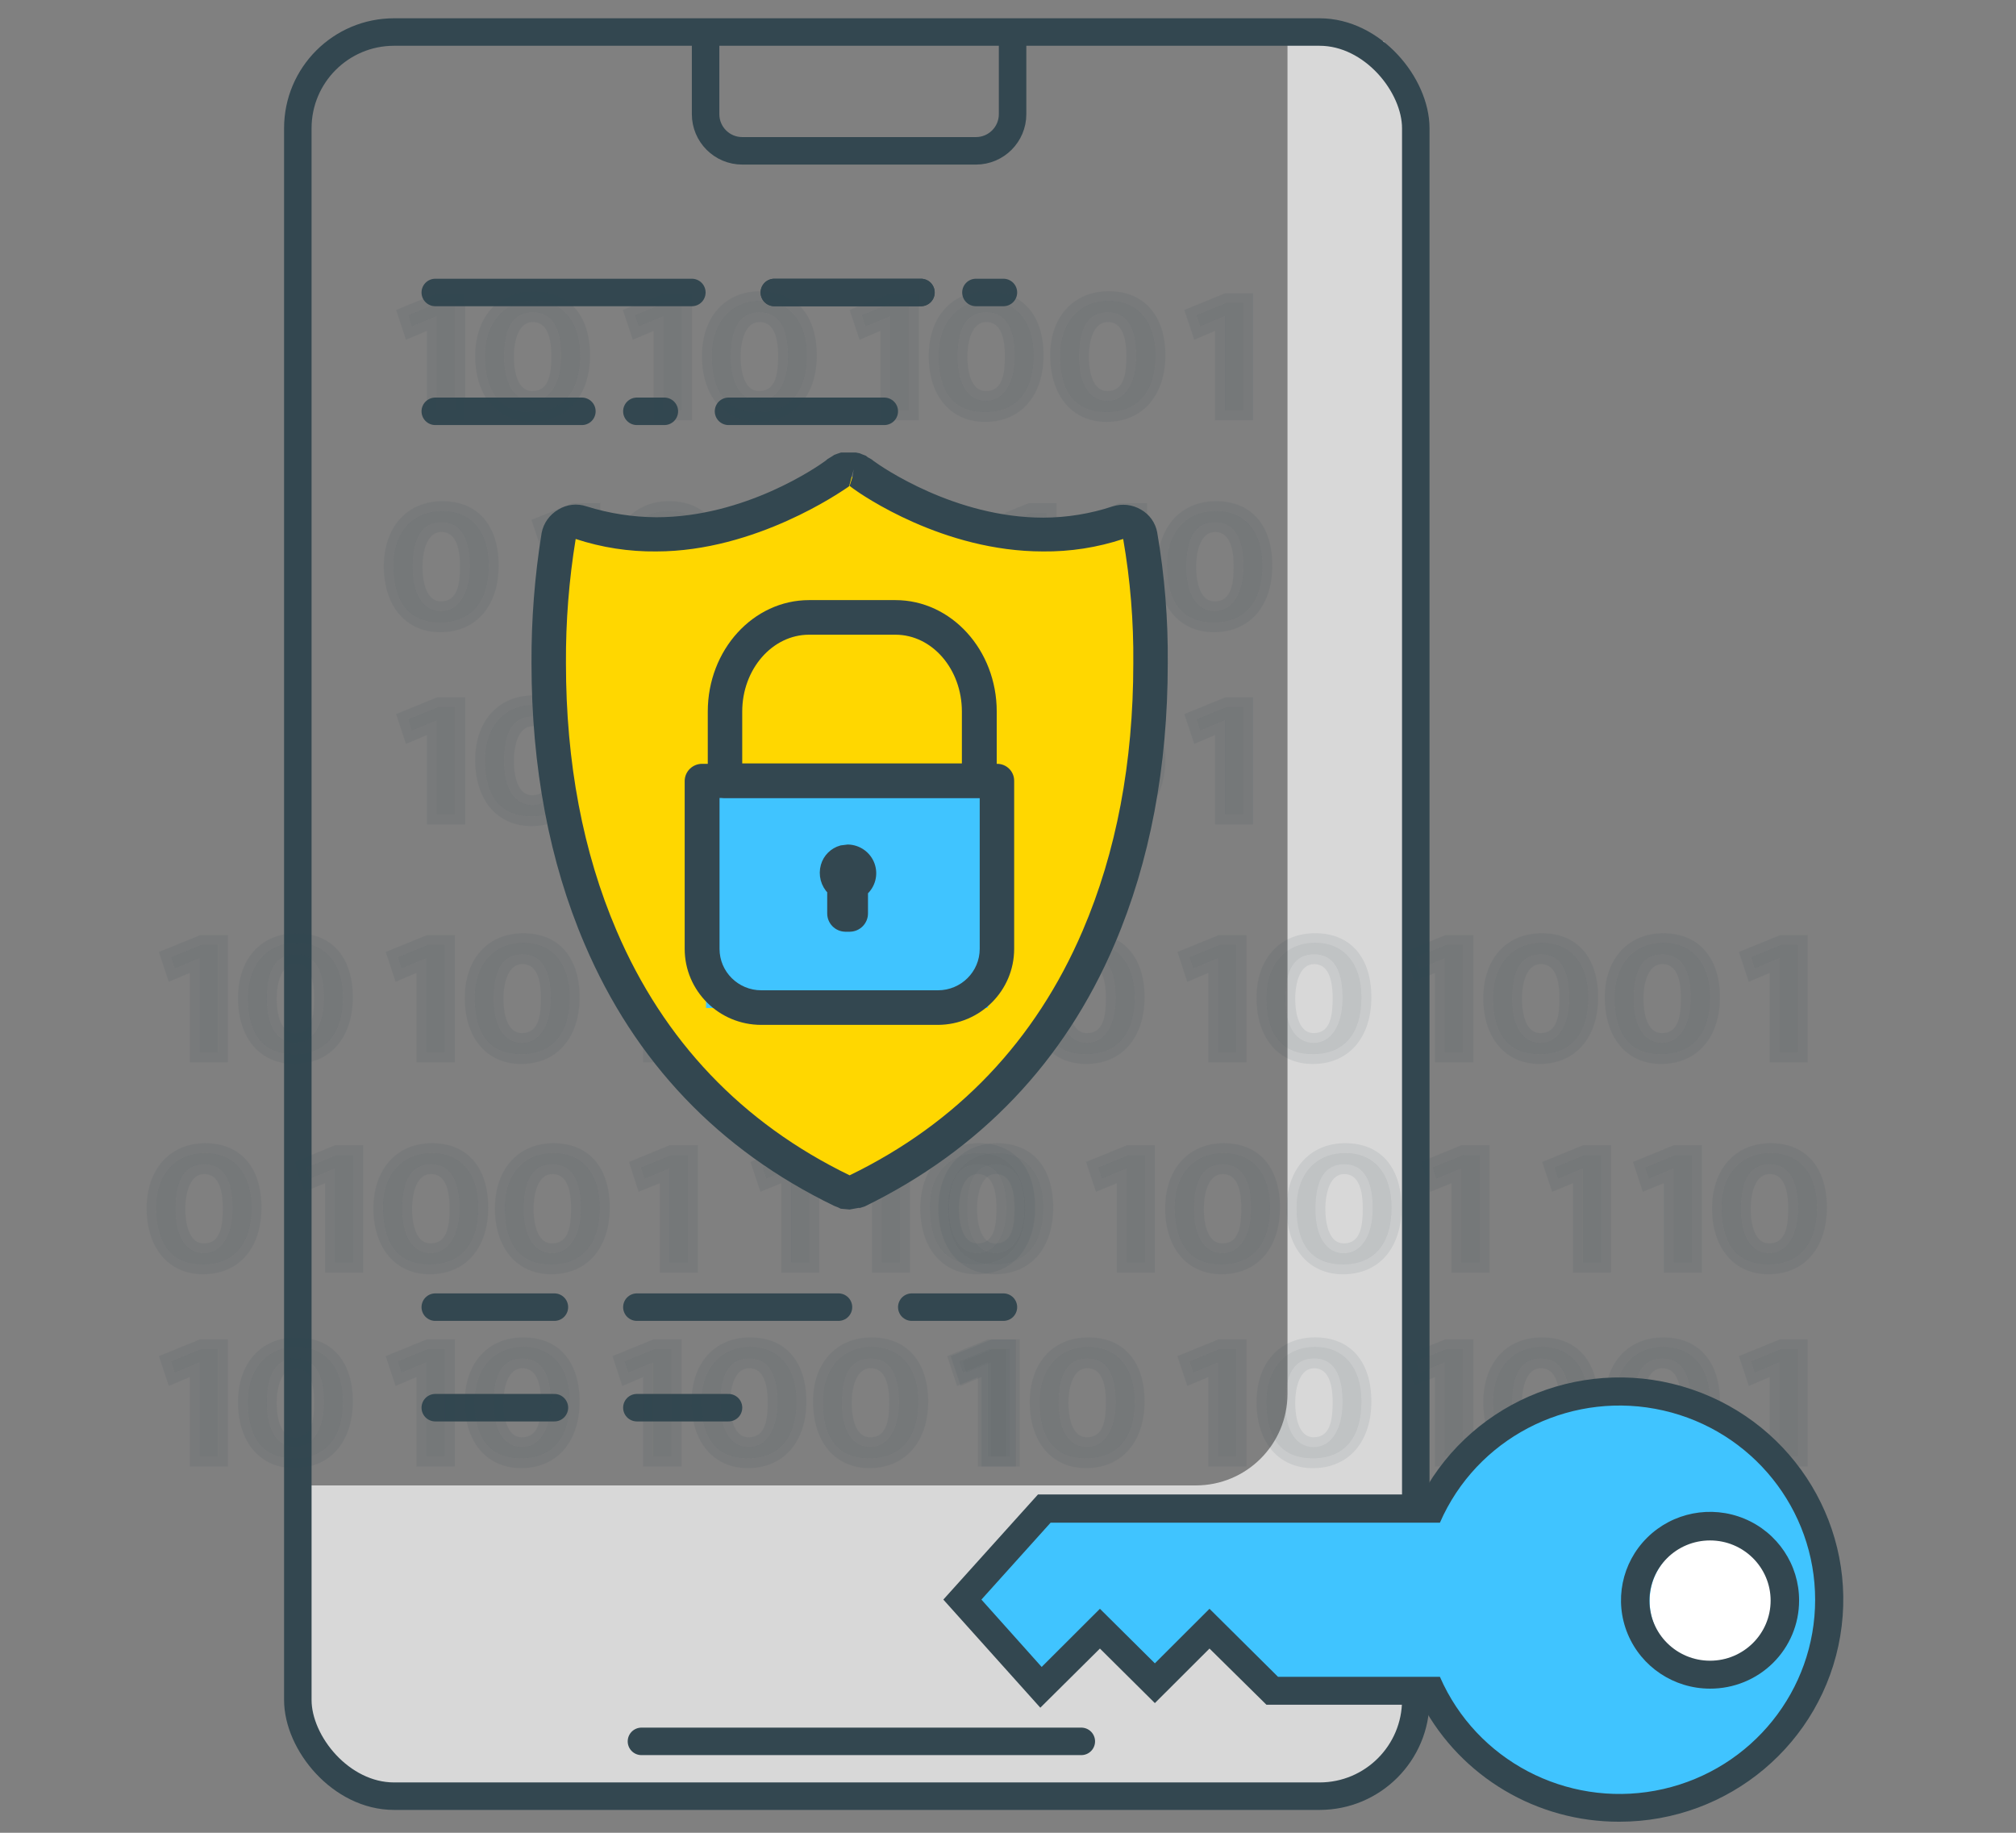
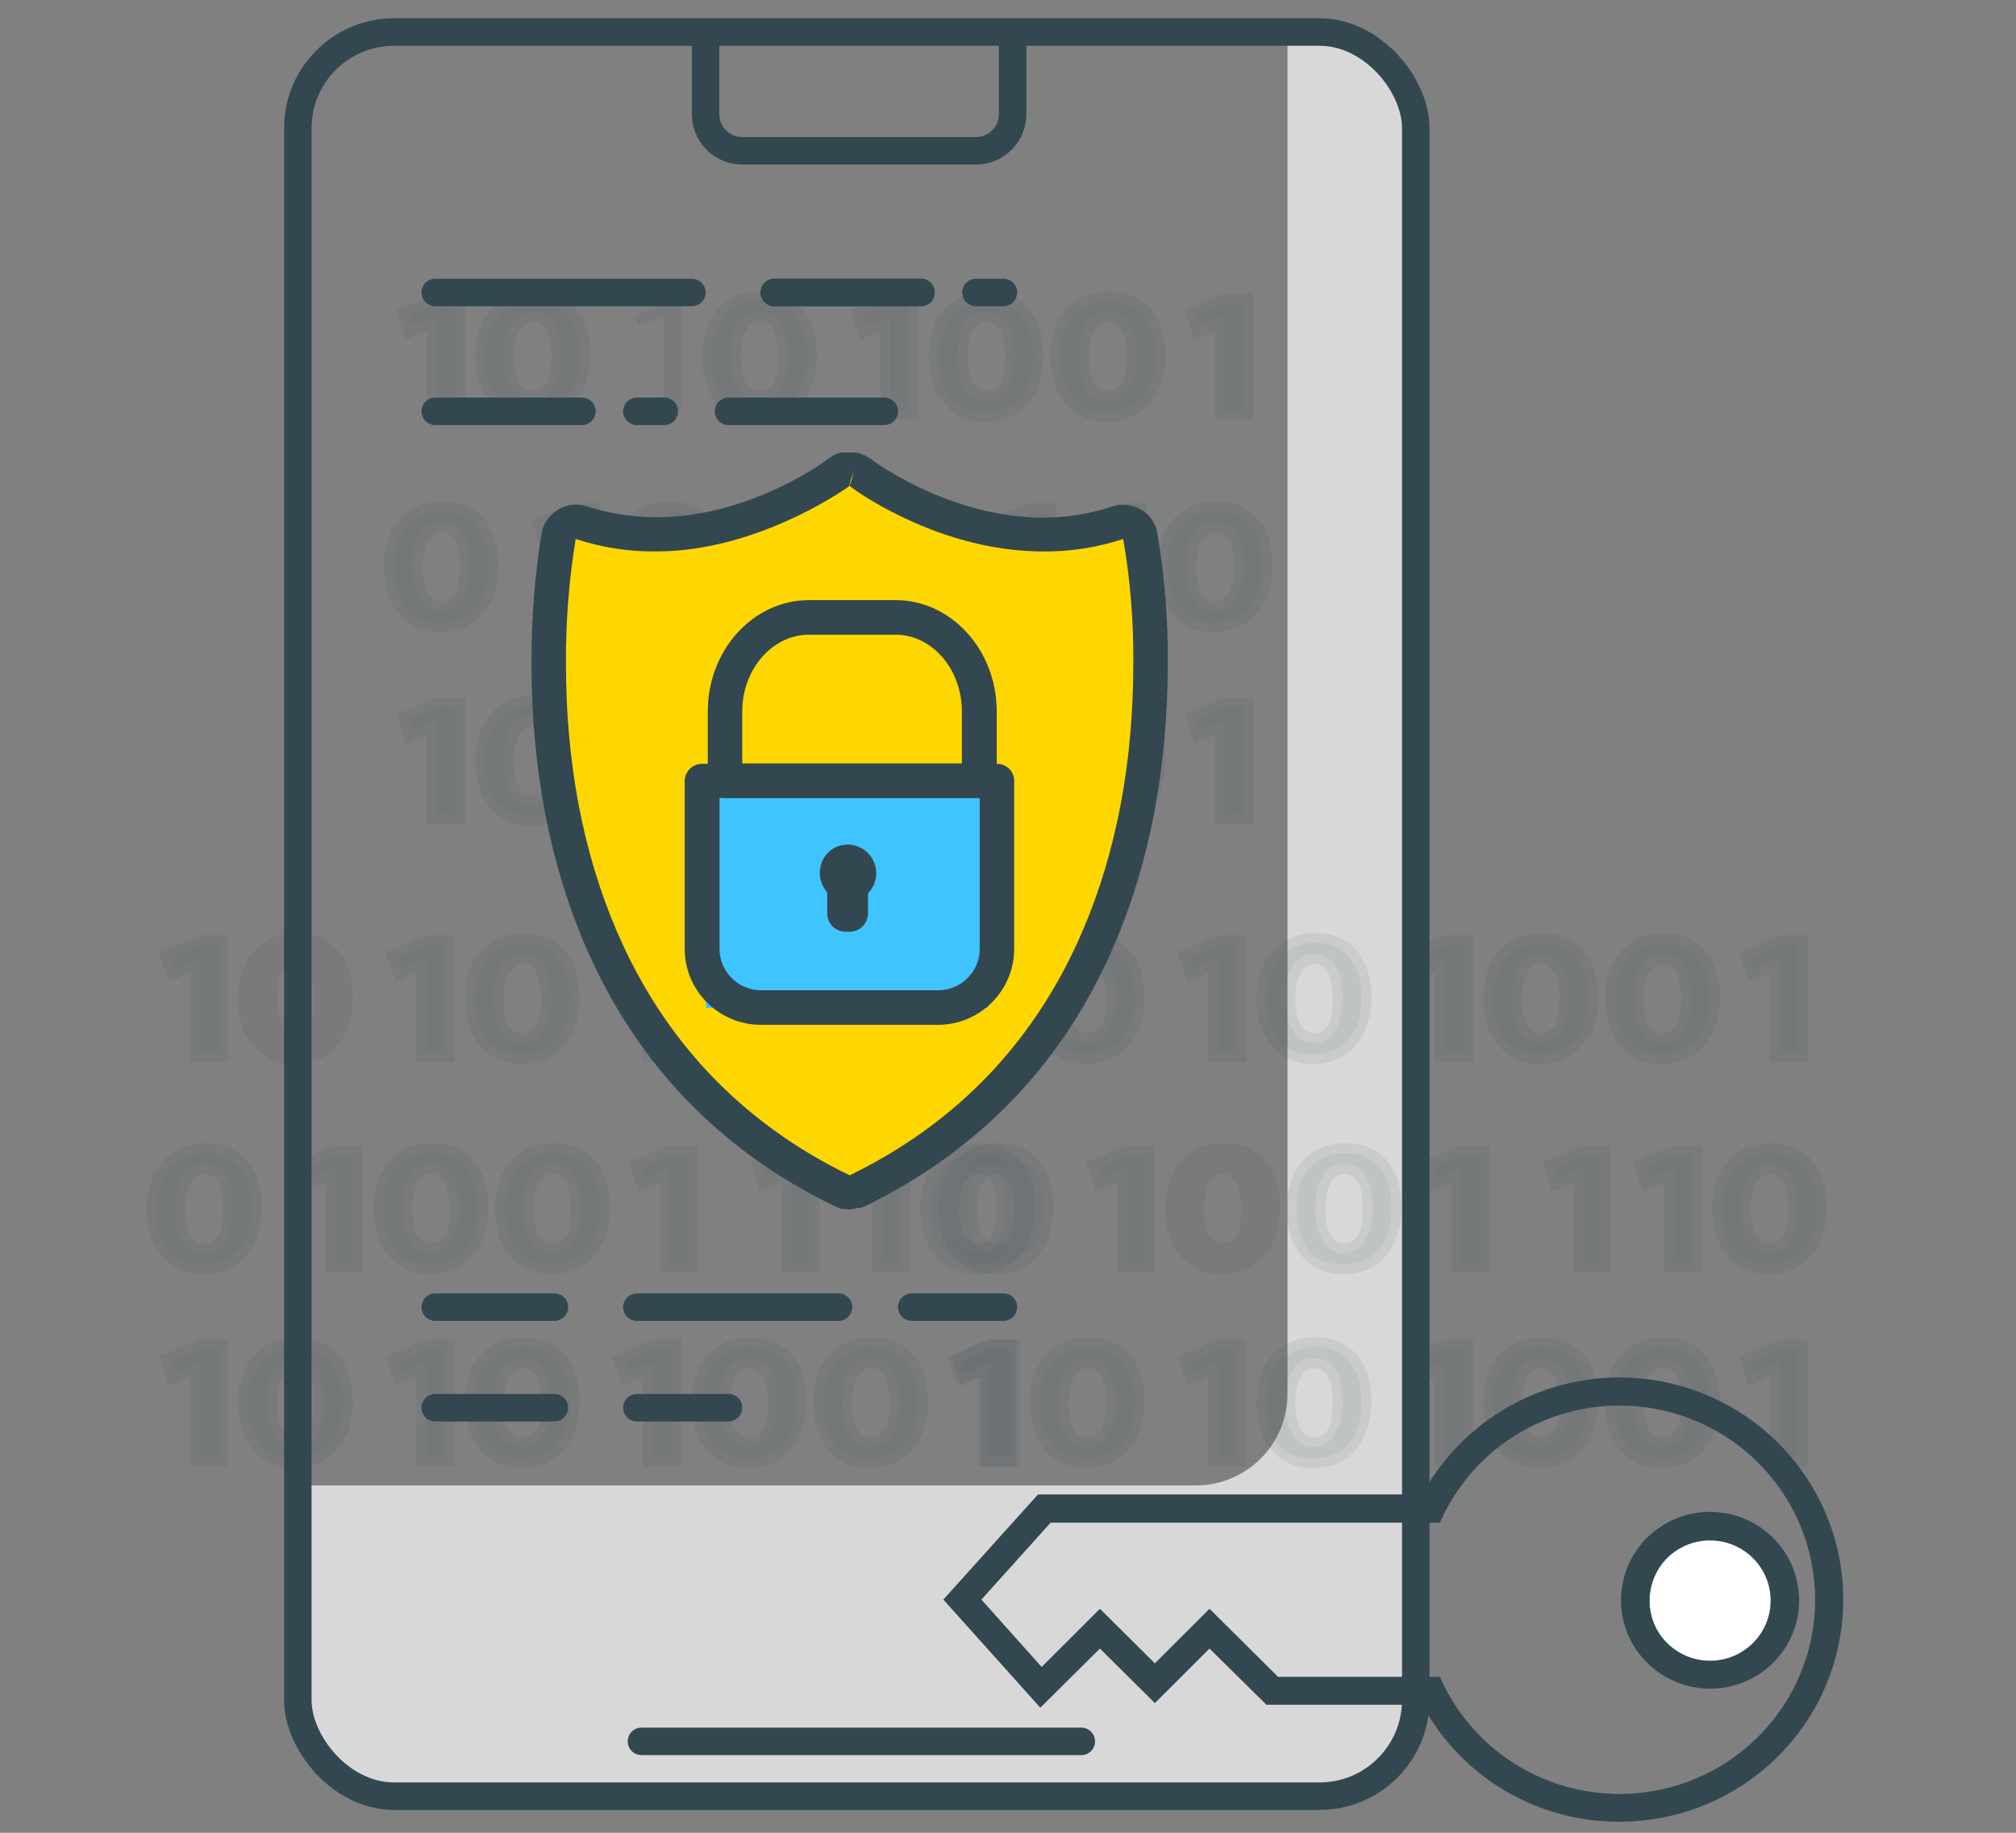
<svg xmlns="http://www.w3.org/2000/svg" width="220" height="200" viewBox="0 0 220 200" fill="none">
  <rect x="0" y="0" width="220" height="200" fill="#808080" stroke="none" />
  <path d="M140.5 152.095V4.489H151L155 11.471V186.035L151 195.012H42.5C36.977 195.012 32.5 190.535 32.5 185.012V162.095H130.5C136.023 162.095 140.5 157.618 140.5 152.095Z" fill="#D8D8D8" />
  <rect x="32.5" y="3.495" width="122" height="192.511" rx="10.5" stroke="#334750" stroke-width="3" />
  <path d="M77 3.99V12.459C77 14.668 78.791 16.459 81 16.459H106.5C108.709 16.459 110.5 14.668 110.5 12.459V3.99" stroke="#334750" stroke-width="3" />
  <path d="M70 190.025H118" stroke="#334750" stroke-width="3" stroke-linecap="round" />
  <line x1="47.5" y1="31.916" x2="75.5" y2="31.916" stroke="#334750" stroke-width="3" stroke-linecap="round" />
  <line x1="84.5" y1="31.916" x2="100.5" y2="31.916" stroke="#334750" stroke-width="3" stroke-linecap="round" />
  <line x1="47.5" y1="142.64" x2="60.5" y2="142.64" stroke="#334750" stroke-width="3" stroke-linecap="round" />
  <line x1="69.5" y1="142.64" x2="91.5" y2="142.64" stroke="#334750" stroke-width="3" stroke-linecap="round" />
  <line x1="47.5" y1="153.612" x2="60.5" y2="153.612" stroke="#334750" stroke-width="3" stroke-linecap="round" />
  <line x1="69.5" y1="153.612" x2="79.5" y2="153.612" stroke="#334750" stroke-width="3" stroke-linecap="round" />
  <line x1="99.5" y1="142.64" x2="109.5" y2="142.64" stroke="#334750" stroke-width="3" stroke-linecap="round" />
  <line x1="84.5" y1="31.916" x2="100.5" y2="31.916" stroke="#334750" stroke-width="3" stroke-linecap="round" />
  <line x1="106.5" y1="31.916" x2="109.5" y2="31.916" stroke="#334750" stroke-width="3" stroke-linecap="round" />
  <line x1="47.5" y1="44.884" x2="63.5" y2="44.884" stroke="#334750" stroke-width="3" stroke-linecap="round" />
  <line x1="69.5" y1="44.884" x2="72.5" y2="44.884" stroke="#334750" stroke-width="3" stroke-linecap="round" />
  <line x1="79.5" y1="44.884" x2="96.5" y2="44.884" stroke="#334750" stroke-width="3" stroke-linecap="round" />
  <g clip-path="url(#clip0)">
    <g opacity="0.3">
      <path opacity="0.3" d="M108.181 104.561H108.145L105.472 105.672L105.074 104.453L108.398 103.091H110.168V114.852H108.181V104.561Z" fill="#334750" />
      <path opacity="0.3" d="M111.288 115.928H107.097V106.175L104.821 107.143L103.737 103.88L108.217 102.051H111.288V115.928Z" fill="#334750" />
      <path opacity="0.3" d="M123.824 108.828C123.824 112.844 121.909 115.031 118.513 115.031C115.117 115.031 113.492 112.879 113.456 109.007C113.419 105.134 115.659 102.875 118.766 102.875C121.873 102.875 123.824 105.098 123.824 108.828ZM115.515 109.007C115.515 112.091 116.743 113.812 118.622 113.812C120.5 113.812 121.765 111.911 121.765 108.899C121.765 105.887 120.789 104.13 118.658 104.13C116.526 104.13 115.515 105.816 115.515 109.007Z" fill="#334750" />
      <path opacity="0.3" d="M118.513 116.107C114.828 116.107 112.408 113.346 112.371 109.007C112.335 104.668 114.864 101.836 118.766 101.836C122.667 101.836 124.907 104.525 124.907 108.828C124.907 113.13 122.523 116.107 118.513 116.107ZM118.657 105.206C117.14 105.206 116.598 107.178 116.598 109.007C116.598 109.903 116.743 112.736 118.621 112.736C120.5 112.736 120.681 110.656 120.681 108.899C120.681 106.461 119.994 105.206 118.657 105.206Z" fill="#334750" />
      <path opacity="0.3" d="M132.927 104.561H132.891L130.218 105.672L129.82 104.453L133.144 103.091H134.914V114.852H132.927V104.561Z" fill="#334750" />
      <path opacity="0.3" d="M136.035 115.928H131.844V106.175L129.568 107.143L128.484 103.88L132.964 102.051H136.035V115.928Z" fill="#334750" />
      <path opacity="0.3" d="M148.57 108.828C148.57 112.844 146.655 115.031 143.259 115.031C139.863 115.031 138.238 112.879 138.202 109.007C138.165 105.134 140.405 102.875 143.512 102.875C146.619 102.875 148.57 105.098 148.57 108.828ZM140.261 109.007C140.261 112.091 141.489 113.812 143.368 113.812C145.246 113.812 146.511 111.911 146.511 108.899C146.511 105.887 145.535 104.13 143.404 104.13C141.272 104.13 140.261 105.816 140.261 109.007Z" fill="#334750" />
      <path opacity="0.3" d="M143.26 116.107C139.575 116.107 137.155 113.346 137.119 109.007C137.082 104.668 139.611 101.836 143.513 101.836C147.415 101.836 149.654 104.525 149.654 108.828C149.654 113.13 147.27 116.107 143.26 116.107ZM143.405 105.206C141.887 105.206 141.345 107.178 141.345 109.007C141.345 109.903 141.49 112.736 143.368 112.736C145.247 112.736 145.428 110.656 145.428 108.899C145.428 106.461 144.741 105.206 143.405 105.206Z" fill="#334750" />
      <path opacity="0.3" d="M157.674 104.561H157.638L154.965 105.672L154.567 104.453L157.891 103.091H159.661V114.852H157.674V104.561Z" fill="#334750" />
      <path opacity="0.3" d="M160.781 115.928H156.59V106.175L154.314 107.143L153.23 103.88L157.71 102.051H160.781V115.928Z" fill="#334750" />
      <path opacity="0.3" d="M173.317 108.828C173.317 112.844 171.402 115.031 168.006 115.031C164.61 115.031 162.985 112.879 162.949 109.007C162.913 105.134 165.152 102.875 168.259 102.875C171.366 102.875 173.317 105.098 173.317 108.828ZM165.008 109.007C165.008 112.091 166.236 113.812 168.115 113.812C169.993 113.812 171.258 111.911 171.258 108.899C171.258 105.887 170.282 104.13 168.151 104.13C166.019 104.13 165.008 105.816 165.008 109.007Z" fill="#334750" />
      <path opacity="0.3" d="M168.006 116.107C164.321 116.107 161.901 113.346 161.865 109.007C161.829 104.668 164.357 101.836 168.259 101.836C172.161 101.836 174.4 104.525 174.4 108.828C174.4 113.13 172.016 116.107 168.006 116.107ZM168.151 105.206C166.633 105.206 166.091 107.178 166.091 109.007C166.091 109.903 166.236 112.736 168.114 112.736C169.993 112.736 170.174 110.656 170.174 108.899C170.174 106.461 169.487 105.206 168.151 105.206Z" fill="#334750" />
      <path opacity="0.3" d="M186.611 108.828C186.611 112.844 184.66 115.031 181.264 115.031C177.868 115.031 176.243 112.879 176.206 109.007C176.17 105.134 178.41 102.875 181.517 102.875C184.624 102.875 186.611 105.098 186.611 108.828ZM178.266 109.007C178.266 112.091 179.494 113.812 181.373 113.812C183.251 113.812 184.516 111.911 184.516 108.899C184.516 105.887 183.54 104.13 181.409 104.13C179.277 104.13 178.266 105.816 178.266 109.007Z" fill="#334750" />
      <path opacity="0.3" d="M181.264 116.107C177.579 116.107 175.195 113.346 175.123 109.007C175.05 104.668 177.651 101.836 181.517 101.836C185.382 101.836 187.694 104.525 187.694 108.828C187.694 113.13 185.274 116.107 181.264 116.107ZM181.409 105.206C179.891 105.206 179.349 107.178 179.349 109.007C179.349 109.903 179.494 112.736 181.372 112.736C183.251 112.736 183.432 110.656 183.432 108.899C183.432 106.461 182.745 105.206 181.409 105.206Z" fill="#334750" />
      <path opacity="0.3" d="M194.198 104.561H194.125L191.488 105.672L191.091 104.453L194.414 103.091H196.185V114.852H194.198V104.561Z" fill="#334750" />
      <path opacity="0.3" d="M197.268 115.928H193.114V106.175L190.838 107.143L189.754 103.88L194.234 102.051H197.268V115.928Z" fill="#334750" />
      <path opacity="0.3" d="M113.853 131.776C113.853 135.756 111.939 137.979 108.543 137.979C105.147 137.979 103.521 135.828 103.449 131.92C103.377 128.011 105.689 125.824 108.796 125.824C111.902 125.824 113.853 128.011 113.853 131.776ZM105.544 131.955C105.544 135.003 106.773 136.76 108.651 136.76C110.53 136.76 111.794 134.86 111.794 131.848C111.794 128.836 110.819 127.043 108.687 127.043C106.556 127.043 105.544 128.764 105.544 131.955Z" fill="#334750" />
      <path opacity="0.3" d="M108.542 139.055C104.857 139.055 102.437 136.258 102.401 131.955C102.365 127.652 104.893 124.748 108.795 124.748C112.697 124.748 114.937 127.437 114.937 131.776C114.937 136.115 112.552 139.055 108.542 139.055ZM108.687 128.119C107.169 128.119 106.628 130.091 106.628 131.955C106.628 132.816 106.772 135.684 108.651 135.684C110.529 135.684 110.71 133.605 110.71 131.848C110.71 129.374 110.023 128.119 108.687 128.119Z" fill="#334750" />
      <path opacity="0.3" d="M122.956 127.509H122.884L120.247 128.621L119.85 127.402L123.173 126.039H124.943V137.764H122.956V127.509Z" fill="#334750" />
      <path opacity="0.3" d="M126.027 138.876H121.872V129.123L119.596 130.055L118.513 126.792L122.992 124.963H126.027V138.876Z" fill="#334750" />
-       <path opacity="0.3" d="M138.599 131.776C138.599 135.756 136.685 137.979 133.289 137.979C129.893 137.979 128.267 135.828 128.195 131.92C128.123 128.011 130.435 125.824 133.542 125.824C136.649 125.824 138.599 128.011 138.599 131.776ZM130.29 131.955C130.29 135.003 131.519 136.76 133.397 136.76C135.276 136.76 136.54 134.86 136.54 131.848C136.54 128.836 135.565 127.043 133.433 127.043C131.302 127.043 130.29 128.764 130.29 131.955Z" fill="#334750" />
      <path opacity="0.3" d="M133.288 139.055C129.603 139.055 127.183 136.258 127.147 131.955C127.111 127.652 129.64 124.748 133.541 124.748C137.443 124.748 139.683 127.437 139.683 131.776C139.683 136.115 137.298 139.055 133.288 139.055ZM133.433 128.119C131.916 128.119 131.374 130.091 131.374 131.955C131.374 132.816 131.518 135.684 133.397 135.684C135.275 135.684 135.456 133.605 135.456 131.848C135.456 129.374 134.77 128.119 133.433 128.119Z" fill="#334750" />
      <path opacity="0.3" d="M151.858 131.776C151.858 135.756 149.943 137.979 146.547 137.979C143.151 137.979 141.526 135.828 141.49 131.92C141.454 128.011 143.693 125.824 146.8 125.824C149.907 125.824 151.858 128.011 151.858 131.776ZM143.549 131.955C143.549 135.003 144.777 136.76 146.656 136.76C148.534 136.76 149.799 134.86 149.799 131.848C149.799 128.836 148.823 127.043 146.692 127.043C144.56 127.043 143.549 128.764 143.549 131.955Z" fill="#334750" />
      <path opacity="0.3" d="M146.547 139.055C142.862 139.055 140.442 136.258 140.406 131.955C140.37 127.652 142.898 124.748 146.8 124.748C150.702 124.748 152.941 127.437 152.941 131.776C152.941 136.115 150.557 139.055 146.547 139.055ZM146.692 128.119C145.174 128.119 144.632 130.091 144.632 131.955C144.632 132.816 144.777 135.684 146.655 135.684C148.534 135.684 148.715 133.605 148.715 131.848C148.715 129.374 148.028 128.119 146.692 128.119Z" fill="#334750" />
      <path opacity="0.3" d="M159.444 127.509H159.408L156.734 128.621L156.337 127.402L159.697 126.039H161.467V137.764H159.444V127.509Z" fill="#334750" />
      <path opacity="0.3" d="M162.551 138.876H158.397V129.123L156.085 130.055L155.037 126.792L159.481 124.963H162.551V138.876Z" fill="#334750" />
      <path opacity="0.3" d="M172.739 127.509H172.666L170.029 128.621L169.632 127.402L172.955 126.039H174.726V137.764H172.739V127.509Z" fill="#334750" />
      <path opacity="0.3" d="M175.809 138.876H171.655V129.123L169.379 130.055L168.295 126.792L172.775 124.963H175.809V138.876Z" fill="#334750" />
      <path opacity="0.3" d="M182.637 127.509H182.565L179.928 128.621L179.53 127.402L182.854 126.039H184.624V137.764H182.637V127.509Z" fill="#334750" />
      <path opacity="0.3" d="M185.708 138.876H181.553V129.123L179.277 130.055L178.193 126.792L182.673 124.963H185.708V138.876Z" fill="#334750" />
      <path opacity="0.3" d="M198.28 131.776C198.28 135.756 196.365 137.979 192.969 137.979C189.574 137.979 187.948 135.828 187.876 131.92C187.803 128.011 190.116 125.824 193.222 125.824C196.329 125.824 198.28 128.011 198.28 131.776ZM189.971 131.955C189.971 135.003 191.199 136.76 193.078 136.76C194.956 136.76 196.221 134.86 196.221 131.848C196.221 128.836 195.245 127.043 193.114 127.043C190.983 127.043 189.971 128.764 189.971 131.955Z" fill="#334750" />
      <path opacity="0.3" d="M192.969 139.055C189.284 139.055 186.864 136.258 186.828 131.955C186.791 127.652 189.32 124.748 193.222 124.748C197.124 124.748 199.363 127.437 199.363 131.776C199.363 136.115 196.979 139.055 192.969 139.055ZM193.113 128.119C191.596 128.119 191.054 130.091 191.054 131.955C191.054 132.816 191.199 135.684 193.077 135.684C194.956 135.684 195.137 133.605 195.137 131.848C195.137 129.374 194.45 128.119 193.113 128.119Z" fill="#334750" />
      <path opacity="0.3" d="M108.181 148.665H108.145L105.472 149.776L105.074 148.557L108.398 147.194H110.168V158.956H108.181V148.665Z" fill="#334750" />
      <path opacity="0.3" d="M111.288 160.031H107.097V150.278L104.821 151.246L103.737 147.983L108.217 146.155H111.288V160.031Z" fill="#334750" />
      <path opacity="0.3" d="M123.824 152.932C123.824 156.948 121.909 159.135 118.513 159.135C115.117 159.135 113.492 156.983 113.456 153.111C113.419 149.238 115.659 146.979 118.766 146.979C121.873 146.979 123.824 149.202 123.824 152.932ZM115.515 153.111C115.515 156.195 116.743 157.916 118.622 157.916C120.5 157.916 121.765 156.015 121.765 153.003C121.765 149.991 120.789 148.234 118.658 148.234C116.526 148.234 115.515 149.92 115.515 153.111Z" fill="#334750" />
      <path opacity="0.3" d="M118.513 160.21C114.828 160.21 112.408 157.45 112.371 153.111C112.335 148.772 114.864 145.939 118.766 145.939C122.667 145.939 124.907 148.629 124.907 152.932C124.907 157.234 122.523 160.21 118.513 160.21ZM118.657 149.31C117.14 149.31 116.598 151.282 116.598 153.111C116.598 154.007 116.743 156.84 118.621 156.84C120.5 156.84 120.681 154.76 120.681 153.003C120.681 150.565 119.994 149.31 118.657 149.31Z" fill="#334750" />
      <path opacity="0.3" d="M132.927 148.665H132.891L130.218 149.776L129.82 148.557L133.144 147.194H134.914V158.956H132.927V148.665Z" fill="#334750" />
      <path opacity="0.3" d="M136.035 160.031H131.844V150.278L129.568 151.246L128.484 147.983L132.964 146.155H136.035V160.031Z" fill="#334750" />
      <path opacity="0.3" d="M148.57 152.932C148.57 156.948 146.655 159.135 143.259 159.135C139.863 159.135 138.238 156.983 138.202 153.111C138.165 149.238 140.405 146.979 143.512 146.979C146.619 146.979 148.57 149.202 148.57 152.932ZM140.261 153.111C140.261 156.195 141.489 157.916 143.368 157.916C145.246 157.916 146.511 156.015 146.511 153.003C146.511 149.991 145.535 148.234 143.404 148.234C141.272 148.234 140.261 149.92 140.261 153.111Z" fill="#334750" />
      <path opacity="0.3" d="M143.26 160.21C139.575 160.21 137.155 157.45 137.119 153.111C137.082 148.772 139.611 145.939 143.513 145.939C147.415 145.939 149.654 148.629 149.654 152.932C149.654 157.234 147.27 160.21 143.26 160.21ZM143.405 149.31C141.887 149.31 141.345 151.282 141.345 153.111C141.345 154.007 141.49 156.84 143.368 156.84C145.247 156.84 145.428 154.76 145.428 153.003C145.428 150.565 144.741 149.31 143.405 149.31Z" fill="#334750" />
      <path opacity="0.3" d="M157.674 148.665H157.638L154.965 149.776L154.567 148.557L157.891 147.194H159.661V158.956H157.674V148.665Z" fill="#334750" />
      <path opacity="0.3" d="M160.781 160.031H156.59V150.278L154.314 151.246L153.23 147.983L157.71 146.155H160.781V160.031Z" fill="#334750" />
      <path opacity="0.3" d="M173.317 152.932C173.317 156.948 171.402 159.135 168.006 159.135C164.61 159.135 162.985 156.983 162.949 153.111C162.913 149.238 165.152 146.979 168.259 146.979C171.366 146.979 173.317 149.202 173.317 152.932ZM165.008 153.111C165.008 156.195 166.236 157.916 168.115 157.916C169.993 157.916 171.258 156.015 171.258 153.003C171.258 149.991 170.282 148.234 168.151 148.234C166.019 148.234 165.008 149.92 165.008 153.111Z" fill="#334750" />
      <path opacity="0.3" d="M168.006 160.21C164.321 160.21 161.901 157.45 161.865 153.111C161.829 148.772 164.357 145.939 168.259 145.939C172.161 145.939 174.4 148.629 174.4 152.932C174.4 157.234 172.016 160.21 168.006 160.21ZM168.151 149.31C166.633 149.31 166.091 151.282 166.091 153.111C166.091 154.007 166.236 156.84 168.114 156.84C169.993 156.84 170.174 154.76 170.174 153.003C170.174 150.565 169.487 149.31 168.151 149.31Z" fill="#334750" />
      <path opacity="0.3" d="M186.611 152.932C186.611 156.948 184.66 159.135 181.264 159.135C177.868 159.135 176.243 156.983 176.206 153.111C176.17 149.238 178.41 146.979 181.517 146.979C184.624 146.979 186.611 149.202 186.611 152.932ZM178.266 153.111C178.266 156.195 179.494 157.916 181.373 157.916C183.251 157.916 184.516 156.015 184.516 153.003C184.516 149.991 183.54 148.234 181.409 148.234C179.277 148.234 178.266 149.92 178.266 153.111Z" fill="#334750" />
      <path opacity="0.3" d="M181.264 160.21C177.579 160.21 175.195 157.45 175.123 153.111C175.05 148.772 177.651 145.939 181.517 145.939C185.382 145.939 187.694 148.629 187.694 152.932C187.694 157.234 185.274 160.21 181.264 160.21ZM181.409 149.31C179.891 149.31 179.349 151.282 179.349 153.111C179.349 154.007 179.494 156.84 181.372 156.84C183.251 156.84 183.432 154.76 183.432 153.003C183.432 150.565 182.745 149.31 181.409 149.31Z" fill="#334750" />
      <path opacity="0.3" d="M194.198 148.665H194.125L191.488 149.776L191.091 148.557L194.414 147.194H196.185V158.956H194.198V148.665Z" fill="#334750" />
      <path opacity="0.3" d="M197.268 160.031H193.114V150.278L190.838 151.246L189.754 147.983L194.234 146.155H197.268V160.031Z" fill="#334750" />
    </g>
    <g opacity="0.3">
      <path opacity="0.3" d="M21.781 104.561H21.745L19.071 105.672L18.674 104.453L21.997 103.091H23.768V114.852H21.781V104.561Z" fill="#334750" />
      <path opacity="0.3" d="M24.887 115.928H20.697V106.175L18.421 107.143L17.337 103.88L21.817 102.051H24.887V115.928Z" fill="#334750" />
-       <path opacity="0.3" d="M37.423 108.828C37.423 112.844 35.509 115.031 32.113 115.031C28.717 115.031 27.091 112.879 27.055 109.007C27.019 105.134 29.259 102.875 32.366 102.875C35.472 102.875 37.423 105.098 37.423 108.828ZM29.114 109.007C29.114 112.091 30.343 113.812 32.221 113.812C34.1 113.812 35.364 111.911 35.364 108.899C35.364 105.887 34.389 104.13 32.257 104.13C30.126 104.13 29.114 105.816 29.114 109.007Z" fill="#334750" />
      <path opacity="0.3" d="M32.112 116.107C28.428 116.107 26.007 113.346 25.971 109.007C25.935 104.668 28.464 101.836 32.365 101.836C36.267 101.836 38.507 104.525 38.507 108.828C38.507 113.13 36.123 116.107 32.112 116.107ZM32.257 105.206C30.74 105.206 30.198 107.178 30.198 109.007C30.198 109.903 30.342 112.736 32.221 112.736C34.099 112.736 34.28 110.656 34.28 108.899C34.28 106.461 33.594 105.206 32.257 105.206Z" fill="#334750" />
      <path opacity="0.3" d="M46.527 104.561H46.491L43.817 105.672L43.42 104.453L46.743 103.091H48.514V114.852H46.527V104.561Z" fill="#334750" />
      <path opacity="0.3" d="M49.634 115.928H45.444V106.175L43.168 107.143L42.084 103.88L46.564 102.051H49.634V115.928Z" fill="#334750" />
      <path opacity="0.3" d="M62.169 108.828C62.169 112.844 60.255 115.031 56.859 115.031C53.463 115.031 51.837 112.879 51.801 109.007C51.765 105.134 54.005 102.875 57.112 102.875C60.219 102.875 62.169 105.098 62.169 108.828ZM53.86 109.007C53.86 112.091 55.089 113.812 56.967 113.812C58.846 113.812 60.11 111.911 60.11 108.899C60.11 105.887 59.135 104.13 57.003 104.13C54.872 104.13 53.86 105.816 53.86 109.007Z" fill="#334750" />
      <path opacity="0.3" d="M56.86 116.107C53.175 116.107 50.754 113.346 50.718 109.007C50.682 104.668 53.211 101.836 57.112 101.836C61.014 101.836 63.254 104.525 63.254 108.828C63.254 113.13 60.87 116.107 56.86 116.107ZM57.004 105.206C55.487 105.206 54.945 107.178 54.945 109.007C54.945 109.903 55.089 112.736 56.968 112.736C58.847 112.736 59.027 110.656 59.027 108.899C59.027 106.461 58.341 105.206 57.004 105.206Z" fill="#334750" />
      <path opacity="0.3" d="M71.274 104.561H71.238L68.564 105.672L68.167 104.453L71.491 103.091H73.261V114.852H71.274V104.561Z" fill="#334750" />
      <path opacity="0.3" d="M74.38 115.928H70.19V106.175L67.914 107.143L66.83 103.88L71.31 102.051H74.38V115.928Z" fill="#334750" />
      <path opacity="0.3" d="M86.916 108.828C86.916 112.844 85.002 115.031 81.606 115.031C78.21 115.031 76.584 112.879 76.548 109.007C76.512 105.134 78.752 102.875 81.859 102.875C84.966 102.875 86.916 105.098 86.916 108.828ZM78.608 109.007C78.608 112.091 79.836 113.812 81.714 113.812C83.593 113.812 84.857 111.911 84.857 108.899C84.857 105.887 83.882 104.13 81.751 104.13C79.619 104.13 78.608 105.816 78.608 109.007Z" fill="#334750" />
      <path opacity="0.3" d="M81.606 116.107C77.921 116.107 75.5 113.346 75.464 109.007C75.428 104.668 77.957 101.836 81.859 101.836C85.76 101.836 88 104.525 88 108.828C88 113.13 85.616 116.107 81.606 116.107ZM81.75 105.206C80.233 105.206 79.691 107.178 79.691 109.007C79.691 109.903 79.835 112.736 81.714 112.736C83.593 112.736 83.773 110.656 83.773 108.899C83.773 106.461 83.087 105.206 81.75 105.206Z" fill="#334750" />
      <path opacity="0.3" d="M100.21 108.828C100.21 112.844 98.26 115.031 94.864 115.031C91.468 115.031 89.842 112.879 89.806 109.007C89.77 105.134 92.01 102.875 95.117 102.875C98.224 102.875 100.21 105.098 100.21 108.828ZM91.865 109.007C91.865 112.091 93.094 113.812 94.972 113.812C96.851 113.812 98.115 111.911 98.115 108.899C98.115 105.887 97.14 104.13 95.008 104.13C92.877 104.13 91.865 105.816 91.865 109.007Z" fill="#334750" />
      <path opacity="0.3" d="M94.864 116.107C91.179 116.107 88.794 113.346 88.722 109.007C88.65 104.668 91.251 101.836 95.117 101.836C98.982 101.836 101.294 104.525 101.294 108.828C101.294 113.13 98.874 116.107 94.864 116.107ZM95.008 105.206C93.491 105.206 92.949 107.178 92.949 109.007C92.949 109.903 93.093 112.736 94.972 112.736C96.851 112.736 97.031 110.656 97.031 108.899C97.031 106.461 96.345 105.206 95.008 105.206Z" fill="#334750" />
      <path opacity="0.3" d="M107.797 104.561H107.725L105.088 105.672L104.69 104.453L108.014 103.091H109.784V114.852H107.797V104.561Z" fill="#334750" />
      <path opacity="0.3" d="M110.868 115.928H106.713V106.175L104.437 107.143L103.354 103.88L107.833 102.051H110.868V115.928Z" fill="#334750" />
      <path opacity="0.3" d="M27.453 131.776C27.453 135.756 25.538 137.979 22.142 137.979C18.747 137.979 17.121 135.828 17.049 131.92C16.976 128.011 19.288 125.824 22.395 125.824C25.502 125.824 27.453 128.011 27.453 131.776ZM19.144 131.955C19.144 135.003 20.372 136.76 22.251 136.76C24.129 136.76 25.394 134.86 25.394 131.848C25.394 128.836 24.418 127.043 22.287 127.043C20.155 127.043 19.144 128.764 19.144 131.955Z" fill="#334750" />
      <path opacity="0.3" d="M22.142 139.055C18.457 139.055 16.037 136.258 16 131.955C15.964 127.652 18.493 124.748 22.395 124.748C26.296 124.748 28.536 127.437 28.536 131.776C28.536 136.115 26.152 139.055 22.142 139.055ZM22.286 128.119C20.769 128.119 20.227 130.091 20.227 131.955C20.227 132.816 20.372 135.684 22.25 135.684C24.129 135.684 24.309 133.605 24.309 131.848C24.309 129.374 23.623 128.119 22.286 128.119Z" fill="#334750" />
      <path opacity="0.3" d="M36.556 127.509H36.484L33.847 128.621L33.449 127.402L36.773 126.039H38.543V137.764H36.556V127.509Z" fill="#334750" />
      <path opacity="0.3" d="M39.627 138.876H35.472V129.123L33.196 130.055L32.112 126.792L36.592 124.963H39.627V138.876Z" fill="#334750" />
      <path opacity="0.3" d="M52.199 131.776C52.199 135.756 50.284 137.979 46.888 137.979C43.492 137.979 41.867 135.828 41.795 131.92C41.722 128.011 44.034 125.824 47.141 125.824C50.248 125.824 52.199 128.011 52.199 131.776ZM43.89 131.955C43.89 135.003 45.118 136.76 46.997 136.76C48.875 136.76 50.14 134.86 50.14 131.848C50.14 128.836 49.164 127.043 47.033 127.043C44.901 127.043 43.89 128.764 43.89 131.955Z" fill="#334750" />
      <path opacity="0.3" d="M46.888 139.055C43.203 139.055 40.783 136.258 40.746 131.955C40.71 127.652 43.239 124.748 47.141 124.748C51.042 124.748 53.282 127.437 53.282 131.776C53.282 136.115 50.898 139.055 46.888 139.055ZM47.032 128.119C45.515 128.119 44.973 130.091 44.973 131.955C44.973 132.816 45.118 135.684 46.996 135.684C48.875 135.684 49.056 133.605 49.056 131.848C49.056 129.374 48.369 128.119 47.032 128.119Z" fill="#334750" />
      <path opacity="0.3" d="M65.457 131.776C65.457 135.756 63.543 137.979 60.147 137.979C56.751 137.979 55.125 135.828 55.089 131.92C55.053 128.011 57.293 125.824 60.4 125.824C63.507 125.824 65.457 128.011 65.457 131.776ZM57.148 131.955C57.148 135.003 58.377 136.76 60.255 136.76C62.134 136.76 63.398 134.86 63.398 131.848C63.398 128.836 62.423 127.043 60.291 127.043C58.16 127.043 57.148 128.764 57.148 131.955Z" fill="#334750" />
      <path opacity="0.3" d="M60.147 139.055C56.462 139.055 54.041 136.258 54.005 131.955C53.969 127.652 56.498 124.748 60.4 124.748C64.301 124.748 66.541 127.437 66.541 131.776C66.541 136.115 64.157 139.055 60.147 139.055ZM60.291 128.119C58.774 128.119 58.232 130.091 58.232 131.955C58.232 132.816 58.377 135.684 60.255 135.684C62.134 135.684 62.314 133.605 62.314 131.848C62.314 129.374 61.628 128.119 60.291 128.119Z" fill="#334750" />
      <path opacity="0.3" d="M73.043 127.509H73.007L70.334 128.621L69.936 127.402L73.296 126.039H75.066V137.764H73.043V127.509Z" fill="#334750" />
      <path opacity="0.3" d="M76.151 138.876H71.996V129.123L69.684 130.055L68.637 126.792L73.08 124.963H76.151V138.876Z" fill="#334750" />
      <path opacity="0.3" d="M86.338 127.509H86.266L83.629 128.621L83.231 127.402L86.555 126.039H88.325V137.764H86.338V127.509Z" fill="#334750" />
      <path opacity="0.3" d="M89.409 138.876H85.254V129.123L82.978 130.055L81.894 126.792L86.374 124.963H89.409V138.876Z" fill="#334750" />
      <path opacity="0.3" d="M96.237 127.509H96.165L93.527 128.621L93.13 127.402L96.454 126.039H98.224V137.764H96.237V127.509Z" fill="#334750" />
      <path opacity="0.3" d="M99.307 138.876H95.153V129.123L92.877 130.055L91.793 126.792L96.273 124.963H99.307V138.876Z" fill="#334750" />
      <path opacity="0.3" d="M111.88 131.776C111.88 135.756 109.965 137.979 106.569 137.979C103.173 137.979 101.548 135.828 101.475 131.92C101.403 128.011 103.715 125.824 106.822 125.824C109.929 125.824 111.88 128.011 111.88 131.776ZM103.571 131.955C103.571 135.003 104.799 136.76 106.677 136.76C108.556 136.76 109.82 134.86 109.82 131.848C109.82 128.836 108.845 127.043 106.714 127.043C104.582 127.043 103.571 128.764 103.571 131.955Z" fill="#334750" />
      <path opacity="0.3" d="M106.569 139.055C102.884 139.055 100.463 136.258 100.427 131.955C100.391 127.652 102.92 124.748 106.821 124.748C110.723 124.748 112.963 127.437 112.963 131.776C112.963 136.115 110.579 139.055 106.569 139.055ZM106.713 128.119C105.196 128.119 104.654 130.091 104.654 131.955C104.654 132.816 104.798 135.684 106.677 135.684C108.556 135.684 108.736 133.605 108.736 131.848C108.736 129.374 108.05 128.119 106.713 128.119Z" fill="#334750" />
      <path opacity="0.3" d="M21.781 148.665H21.745L19.071 149.776L18.674 148.557L21.997 147.194H23.768V158.956H21.781V148.665Z" fill="#334750" />
      <path opacity="0.3" d="M24.887 160.031H20.697V150.278L18.421 151.246L17.337 147.983L21.817 146.155H24.887V160.031Z" fill="#334750" />
      <path opacity="0.3" d="M37.423 152.932C37.423 156.948 35.509 159.135 32.113 159.135C28.717 159.135 27.091 156.983 27.055 153.111C27.019 149.238 29.259 146.979 32.366 146.979C35.472 146.979 37.423 149.202 37.423 152.932ZM29.114 153.111C29.114 156.195 30.343 157.916 32.221 157.916C34.1 157.916 35.364 156.015 35.364 153.003C35.364 149.991 34.389 148.234 32.257 148.234C30.126 148.234 29.114 149.92 29.114 153.111Z" fill="#334750" />
      <path opacity="0.3" d="M32.112 160.21C28.428 160.21 26.007 157.45 25.971 153.111C25.935 148.772 28.464 145.939 32.365 145.939C36.267 145.939 38.507 148.629 38.507 152.932C38.507 157.234 36.123 160.21 32.112 160.21ZM32.257 149.31C30.74 149.31 30.198 151.282 30.198 153.111C30.198 154.007 30.342 156.84 32.221 156.84C34.099 156.84 34.28 154.76 34.28 153.003C34.28 150.565 33.594 149.31 32.257 149.31Z" fill="#334750" />
      <path opacity="0.3" d="M46.527 148.665H46.491L43.817 149.776L43.42 148.557L46.743 147.194H48.514V158.956H46.527V148.665Z" fill="#334750" />
      <path opacity="0.3" d="M49.634 160.031H45.444V150.278L43.168 151.246L42.084 147.983L46.564 146.155H49.634V160.031Z" fill="#334750" />
      <path opacity="0.3" d="M62.169 152.932C62.169 156.948 60.255 159.135 56.859 159.135C53.463 159.135 51.837 156.983 51.801 153.111C51.765 149.238 54.005 146.979 57.112 146.979C60.219 146.979 62.169 149.202 62.169 152.932ZM53.86 153.111C53.86 156.195 55.089 157.916 56.967 157.916C58.846 157.916 60.11 156.015 60.11 153.003C60.11 149.991 59.135 148.234 57.003 148.234C54.872 148.234 53.86 149.92 53.86 153.111Z" fill="#334750" />
      <path opacity="0.3" d="M56.86 160.21C53.175 160.21 50.754 157.45 50.718 153.111C50.682 148.772 53.211 145.939 57.112 145.939C61.014 145.939 63.254 148.629 63.254 152.932C63.254 157.234 60.87 160.21 56.86 160.21ZM57.004 149.31C55.487 149.31 54.945 151.282 54.945 153.111C54.945 154.007 55.089 156.84 56.968 156.84C58.847 156.84 59.027 154.76 59.027 153.003C59.027 150.565 58.341 149.31 57.004 149.31Z" fill="#334750" />
      <path opacity="0.3" d="M71.274 148.665H71.238L68.564 149.776L68.167 148.557L71.491 147.194H73.261V158.956H71.274V148.665Z" fill="#334750" />
      <path opacity="0.3" d="M74.38 160.031H70.19V150.278L67.914 151.246L66.83 147.983L71.31 146.155H74.38V160.031Z" fill="#334750" />
      <path opacity="0.3" d="M86.916 152.932C86.916 156.948 85.002 159.135 81.606 159.135C78.21 159.135 76.584 156.983 76.548 153.111C76.512 149.238 78.752 146.979 81.859 146.979C84.966 146.979 86.916 149.202 86.916 152.932ZM78.608 153.111C78.608 156.195 79.836 157.916 81.714 157.916C83.593 157.916 84.857 156.015 84.857 153.003C84.857 149.991 83.882 148.234 81.751 148.234C79.619 148.234 78.608 149.92 78.608 153.111Z" fill="#334750" />
      <path opacity="0.3" d="M81.606 160.21C77.921 160.21 75.5 157.45 75.464 153.111C75.428 148.772 77.957 145.939 81.859 145.939C85.76 145.939 88 148.629 88 152.932C88 157.234 85.616 160.21 81.606 160.21ZM81.75 149.31C80.233 149.31 79.691 151.282 79.691 153.111C79.691 154.007 79.835 156.84 81.714 156.84C83.593 156.84 83.773 154.76 83.773 153.003C83.773 150.565 83.087 149.31 81.75 149.31Z" fill="#334750" />
      <path opacity="0.3" d="M100.21 152.932C100.21 156.948 98.26 159.135 94.864 159.135C91.468 159.135 89.842 156.983 89.806 153.111C89.77 149.238 92.01 146.979 95.117 146.979C98.224 146.979 100.21 149.202 100.21 152.932ZM91.865 153.111C91.865 156.195 93.094 157.916 94.972 157.916C96.851 157.916 98.115 156.015 98.115 153.003C98.115 149.991 97.14 148.234 95.008 148.234C92.877 148.234 91.865 149.92 91.865 153.111Z" fill="#334750" />
      <path opacity="0.3" d="M94.864 160.21C91.179 160.21 88.794 157.45 88.722 153.111C88.65 148.772 91.251 145.939 95.117 145.939C98.982 145.939 101.294 148.629 101.294 152.932C101.294 157.234 98.874 160.21 94.864 160.21ZM95.008 149.31C93.491 149.31 92.949 151.282 92.949 153.111C92.949 154.007 93.093 156.84 94.972 156.84C96.851 156.84 97.031 154.76 97.031 153.003C97.031 150.565 96.345 149.31 95.008 149.31Z" fill="#334750" />
      <path opacity="0.3" d="M107.797 148.665H107.725L105.088 149.776L104.69 148.557L108.014 147.194H109.784V158.956H107.797V148.665Z" fill="#334750" />
      <path opacity="0.3" d="M110.868 160.031H106.713V150.278L104.437 151.246L103.354 147.983L107.833 146.155H110.868V160.031Z" fill="#334750" />
    </g>
    <g opacity="0.3">
      <path opacity="0.3" d="M47.663 34.499H47.627L44.954 35.61L44.557 34.391L47.88 33.029H49.65V44.79H47.663V34.499Z" fill="#334750" />
      <path opacity="0.3" d="M50.77 45.866H46.58V36.113L44.303 37.081L43.22 33.818L47.699 31.989H50.77V45.866Z" fill="#334750" />
      <path opacity="0.3" d="M63.306 38.766C63.306 42.782 61.392 44.969 57.996 44.969C54.6 44.969 52.974 42.818 52.938 38.945C52.902 35.072 55.142 32.813 58.248 32.813C61.355 32.813 63.306 35.037 63.306 38.766ZM54.997 38.945C54.997 42.029 56.225 43.75 58.104 43.75C59.983 43.75 61.247 41.849 61.247 38.837C61.247 35.825 60.272 34.069 58.14 34.069C56.009 34.069 54.997 35.754 54.997 38.945Z" fill="#334750" />
      <path opacity="0.3" d="M57.995 46.045C54.31 46.045 51.89 43.284 51.854 38.945C51.818 34.606 54.347 31.774 58.248 31.774C62.15 31.774 64.39 34.463 64.39 38.766C64.39 43.069 62.005 46.045 57.995 46.045ZM58.14 35.144C56.623 35.144 56.081 37.116 56.081 38.945C56.081 39.842 56.225 42.674 58.104 42.674C59.982 42.674 60.163 40.594 60.163 38.837C60.163 36.399 59.477 35.144 58.14 35.144Z" fill="#334750" />
      <path opacity="0.3" d="M72.41 34.499H72.374L69.7 35.61L69.303 34.391L72.626 33.029H74.397V44.79H72.41V34.499Z" fill="#334750" />
-       <path opacity="0.3" d="M75.517 45.866H71.326V36.113L69.051 37.081L67.967 33.818L72.447 31.989H75.517V45.866Z" fill="#334750" />
      <path opacity="0.3" d="M88.052 38.766C88.052 42.782 86.138 44.969 82.742 44.969C79.346 44.969 77.72 42.818 77.684 38.945C77.648 35.072 79.888 32.813 82.995 32.813C86.101 32.813 88.052 35.037 88.052 38.766ZM79.743 38.945C79.743 42.029 80.972 43.75 82.85 43.75C84.729 43.75 85.993 41.849 85.993 38.837C85.993 35.825 85.018 34.069 82.886 34.069C80.755 34.069 79.743 35.754 79.743 38.945Z" fill="#334750" />
      <path opacity="0.3" d="M82.742 46.045C79.058 46.045 76.637 43.284 76.601 38.945C76.565 34.606 79.094 31.774 82.995 31.774C86.897 31.774 89.137 34.463 89.137 38.766C89.137 43.069 86.752 46.045 82.742 46.045ZM82.887 35.144C81.37 35.144 80.828 37.116 80.828 38.945C80.828 39.842 80.972 42.674 82.851 42.674C84.729 42.674 84.91 40.594 84.91 38.837C84.91 36.399 84.224 35.144 82.887 35.144Z" fill="#334750" />
      <path opacity="0.3" d="M97.157 34.499H97.121L94.447 35.61L94.05 34.391L97.373 33.029H99.144V44.79H97.157V34.499Z" fill="#334750" />
      <path opacity="0.3" d="M100.263 45.866H96.073V36.113L93.797 37.081L92.713 33.818L97.192 31.989H100.263V45.866Z" fill="#334750" />
      <path opacity="0.3" d="M112.799 38.766C112.799 42.782 110.885 44.969 107.489 44.969C104.093 44.969 102.467 42.818 102.431 38.945C102.395 35.072 104.635 32.813 107.742 32.813C110.849 32.813 112.799 35.037 112.799 38.766ZM104.49 38.945C104.49 42.029 105.719 43.75 107.597 43.75C109.476 43.75 110.74 41.849 110.74 38.837C110.74 35.825 109.765 34.069 107.633 34.069C105.502 34.069 104.49 35.754 104.49 38.945Z" fill="#334750" />
      <path opacity="0.3" d="M107.489 46.045C103.804 46.045 101.383 43.284 101.347 38.945C101.311 34.606 103.84 31.774 107.741 31.774C111.643 31.774 113.883 34.463 113.883 38.766C113.883 43.069 111.499 46.045 107.489 46.045ZM107.633 35.144C106.116 35.144 105.574 37.116 105.574 38.945C105.574 39.842 105.718 42.674 107.597 42.674C109.475 42.674 109.656 40.594 109.656 38.837C109.656 36.399 108.97 35.144 107.633 35.144Z" fill="#334750" />
      <path opacity="0.3" d="M126.093 38.766C126.093 42.782 124.142 44.969 120.747 44.969C117.351 44.969 115.725 42.818 115.689 38.945C115.653 35.072 117.893 32.813 120.999 32.813C124.106 32.813 126.093 35.037 126.093 38.766ZM117.748 38.945C117.748 42.029 118.976 43.75 120.855 43.75C122.734 43.75 123.998 41.849 123.998 38.837C123.998 35.825 123.023 34.069 120.891 34.069C118.76 34.069 117.748 35.754 117.748 38.945Z" fill="#334750" />
      <path opacity="0.3" d="M120.746 46.045C117.062 46.045 114.677 43.284 114.605 38.945C114.533 34.606 117.134 31.774 120.999 31.774C124.865 31.774 127.177 34.463 127.177 38.766C127.177 43.069 124.756 46.045 120.746 46.045ZM120.891 35.144C119.374 35.144 118.832 37.116 118.832 38.945C118.832 39.842 118.976 42.674 120.855 42.674C122.733 42.674 122.914 40.594 122.914 38.837C122.914 36.399 122.228 35.144 120.891 35.144Z" fill="#334750" />
      <path opacity="0.3" d="M133.68 34.499H133.608L130.971 35.61L130.573 34.391L133.897 33.029H135.667V44.79H133.68V34.499Z" fill="#334750" />
      <path opacity="0.3" d="M136.751 45.866H132.596V36.113L130.32 37.081L129.236 33.818L133.716 31.989H136.751V45.866Z" fill="#334750" />
      <path opacity="0.3" d="M53.336 61.714C53.336 65.694 51.421 67.917 48.025 67.917C44.629 67.917 43.004 65.766 42.931 61.858C42.859 57.949 45.171 55.762 48.278 55.762C51.385 55.762 53.336 57.949 53.336 61.714ZM45.027 61.894C45.027 64.941 46.255 66.698 48.133 66.698C50.012 66.698 51.276 64.798 51.276 61.786C51.276 58.774 50.301 56.981 48.17 56.981C46.038 56.981 45.027 58.702 45.027 61.894Z" fill="#334750" />
      <path opacity="0.3" d="M48.025 68.993C44.34 68.993 41.919 66.196 41.883 61.894C41.847 57.591 44.376 54.686 48.278 54.686C52.179 54.686 54.419 57.376 54.419 61.714C54.419 66.053 52.035 68.993 48.025 68.993ZM48.169 58.057C46.652 58.057 46.11 60.029 46.11 61.894C46.11 62.754 46.255 65.623 48.133 65.623C50.012 65.623 50.192 63.543 50.192 61.786C50.192 59.312 49.506 58.057 48.169 58.057Z" fill="#334750" />
      <path opacity="0.3" d="M62.439 57.447H62.367L59.729 58.559L59.332 57.34L62.656 55.977H64.426V67.702H62.439V57.447Z" fill="#334750" />
      <path opacity="0.3" d="M65.509 68.814H61.355V59.061L59.079 59.993L57.995 56.73L62.475 54.901H65.509V68.814Z" fill="#334750" />
      <path opacity="0.3" d="M78.082 61.714C78.082 65.694 76.167 67.917 72.771 67.917C69.375 67.917 67.75 65.766 67.677 61.858C67.605 57.949 69.917 55.762 73.024 55.762C76.131 55.762 78.082 57.949 78.082 61.714ZM69.773 61.894C69.773 64.941 71.001 66.698 72.88 66.698C74.758 66.698 76.023 64.798 76.023 61.786C76.023 58.774 75.047 56.981 72.916 56.981C70.784 56.981 69.773 58.702 69.773 61.894Z" fill="#334750" />
      <path opacity="0.3" d="M72.771 68.993C69.086 68.993 66.665 66.196 66.629 61.894C66.593 57.591 69.122 54.686 73.024 54.686C76.925 54.686 79.165 57.376 79.165 61.714C79.165 66.053 76.781 68.993 72.771 68.993ZM72.915 58.057C71.398 58.057 70.856 60.029 70.856 61.894C70.856 62.754 71.001 65.623 72.879 65.623C74.758 65.623 74.938 63.543 74.938 61.786C74.938 59.312 74.252 58.057 72.915 58.057Z" fill="#334750" />
      <path opacity="0.3" d="M91.34 61.714C91.34 65.694 89.426 67.917 86.03 67.917C82.634 67.917 81.008 65.766 80.972 61.858C80.936 57.949 83.176 55.762 86.283 55.762C89.389 55.762 91.34 57.949 91.34 61.714ZM83.031 61.894C83.031 64.941 84.26 66.698 86.138 66.698C88.017 66.698 89.281 64.798 89.281 61.786C89.281 58.774 88.306 56.981 86.174 56.981C84.043 56.981 83.031 58.702 83.031 61.894Z" fill="#334750" />
      <path opacity="0.3" d="M86.029 68.993C82.345 68.993 79.924 66.196 79.888 61.894C79.852 57.591 82.381 54.686 86.282 54.686C90.184 54.686 92.424 57.376 92.424 61.714C92.424 66.053 90.04 68.993 86.029 68.993ZM86.174 58.057C84.657 58.057 84.115 60.029 84.115 61.894C84.115 62.754 84.259 65.623 86.138 65.623C88.016 65.623 88.197 63.543 88.197 61.786C88.197 59.312 87.511 58.057 86.174 58.057Z" fill="#334750" />
      <path opacity="0.3" d="M98.926 57.447H98.89L96.217 58.559L95.819 57.34L99.179 55.977H100.949V67.702H98.926V57.447Z" fill="#334750" />
      <path opacity="0.3" d="M102.034 68.814H97.879V59.061L95.567 59.993L94.519 56.73L98.963 54.901H102.034V68.814Z" fill="#334750" />
      <path opacity="0.3" d="M112.221 57.447H112.149L109.512 58.559L109.114 57.34L112.438 55.977H114.208V67.702H112.221V57.447Z" fill="#334750" />
      <path opacity="0.3" d="M115.292 68.814H111.137V59.061L108.861 59.993L107.777 56.73L112.257 54.901H115.292V68.814Z" fill="#334750" />
      <path opacity="0.3" d="M122.12 57.447H122.047L119.41 58.559L119.013 57.34L122.336 55.977H124.106V67.702H122.12V57.447Z" fill="#334750" />
      <path opacity="0.3" d="M125.19 68.814H121.036V59.061L118.76 59.993L117.676 56.73L122.155 54.901H125.19V68.814Z" fill="#334750" />
      <path opacity="0.3" d="M137.762 61.714C137.762 65.694 135.848 67.917 132.452 67.917C129.056 67.917 127.43 65.766 127.358 61.858C127.286 57.949 129.598 55.762 132.705 55.762C135.812 55.762 137.762 57.949 137.762 61.714ZM129.453 61.894C129.453 64.941 130.682 66.698 132.56 66.698C134.439 66.698 135.703 64.798 135.703 61.786C135.703 58.774 134.728 56.981 132.596 56.981C130.465 56.981 129.453 58.702 129.453 61.894Z" fill="#334750" />
      <path opacity="0.3" d="M132.451 68.993C128.767 68.993 126.346 66.196 126.31 61.894C126.274 57.591 128.803 54.686 132.704 54.686C136.606 54.686 138.846 57.376 138.846 61.714C138.846 66.053 136.461 68.993 132.451 68.993ZM132.596 58.057C131.079 58.057 130.537 60.029 130.537 61.894C130.537 62.754 130.681 65.623 132.56 65.623C134.438 65.623 134.619 63.543 134.619 61.786C134.619 59.312 133.933 58.057 132.596 58.057Z" fill="#334750" />
      <path opacity="0.3" d="M47.663 78.603H47.627L44.954 79.714L44.557 78.495L47.88 77.133H49.65V88.894H47.663V78.603Z" fill="#334750" />
      <path opacity="0.3" d="M50.77 89.969H46.58V80.216L44.303 81.184L43.22 77.921L47.699 76.093H50.77V89.969Z" fill="#334750" />
      <path opacity="0.3" d="M63.306 82.87C63.306 86.886 61.392 89.073 57.996 89.073C54.6 89.073 52.974 86.922 52.938 83.049C52.902 79.177 55.142 76.918 58.248 76.918C61.355 76.918 63.306 79.141 63.306 82.87ZM54.997 83.049C54.997 86.133 56.225 87.854 58.104 87.854C59.983 87.854 61.247 85.953 61.247 82.941C61.247 79.93 60.272 78.172 58.14 78.172C56.009 78.172 54.997 79.858 54.997 83.049Z" fill="#334750" />
      <path opacity="0.3" d="M57.995 90.149C54.31 90.149 51.89 87.388 51.854 83.049C51.818 78.71 54.347 75.878 58.248 75.878C62.15 75.878 64.39 78.567 64.39 82.87C64.39 87.172 62.005 90.149 57.995 90.149ZM58.14 79.248C56.623 79.248 56.081 81.22 56.081 83.049C56.081 83.945 56.225 86.778 58.104 86.778C59.982 86.778 60.163 84.698 60.163 82.941C60.163 80.503 59.477 79.248 58.14 79.248Z" fill="#334750" />
      <path opacity="0.3" d="M72.41 78.603H72.374L69.7 79.714L69.303 78.495L72.626 77.133H74.397V88.894H72.41V78.603Z" fill="#334750" />
      <path opacity="0.3" d="M75.517 89.969H71.326V80.216L69.051 81.184L67.967 77.921L72.447 76.093H75.517V89.969Z" fill="#334750" />
      <path opacity="0.3" d="M88.052 82.87C88.052 86.886 86.138 89.073 82.742 89.073C79.346 89.073 77.72 86.922 77.684 83.049C77.648 79.177 79.888 76.918 82.995 76.918C86.101 76.918 88.052 79.141 88.052 82.87ZM79.743 83.049C79.743 86.133 80.972 87.854 82.85 87.854C84.729 87.854 85.993 85.953 85.993 82.941C85.993 79.93 85.018 78.172 82.886 78.172C80.755 78.172 79.743 79.858 79.743 83.049Z" fill="#334750" />
      <path opacity="0.3" d="M82.742 90.149C79.058 90.149 76.637 87.388 76.601 83.049C76.565 78.71 79.094 75.878 82.995 75.878C86.897 75.878 89.137 78.567 89.137 82.87C89.137 87.172 86.752 90.149 82.742 90.149ZM82.887 79.248C81.37 79.248 80.828 81.22 80.828 83.049C80.828 83.945 80.972 86.778 82.851 86.778C84.729 86.778 84.91 84.698 84.91 82.941C84.91 80.503 84.224 79.248 82.887 79.248Z" fill="#334750" />
      <path opacity="0.3" d="M97.157 78.603H97.121L94.447 79.714L94.05 78.495L97.373 77.133H99.144V88.894H97.157V78.603Z" fill="#334750" />
      <path opacity="0.3" d="M100.263 89.969H96.073V80.216L93.797 81.184L92.713 77.921L97.192 76.093H100.263V89.969Z" fill="#334750" />
      <path opacity="0.3" d="M112.799 82.87C112.799 86.886 110.885 89.073 107.489 89.073C104.093 89.073 102.467 86.922 102.431 83.049C102.395 79.177 104.635 76.918 107.742 76.918C110.849 76.918 112.799 79.141 112.799 82.87ZM104.49 83.049C104.49 86.133 105.719 87.854 107.597 87.854C109.476 87.854 110.74 85.953 110.74 82.941C110.74 79.93 109.765 78.172 107.633 78.172C105.502 78.172 104.49 79.858 104.49 83.049Z" fill="#334750" />
      <path opacity="0.3" d="M107.489 90.149C103.804 90.149 101.383 87.388 101.347 83.049C101.311 78.71 103.84 75.878 107.741 75.878C111.643 75.878 113.883 78.567 113.883 82.87C113.883 87.172 111.499 90.149 107.489 90.149ZM107.633 79.248C106.116 79.248 105.574 81.22 105.574 83.049C105.574 83.945 105.718 86.778 107.597 86.778C109.475 86.778 109.656 84.698 109.656 82.941C109.656 80.503 108.97 79.248 107.633 79.248Z" fill="#334750" />
-       <path opacity="0.3" d="M126.093 82.87C126.093 86.886 124.142 89.073 120.747 89.073C117.351 89.073 115.725 86.922 115.689 83.049C115.653 79.177 117.893 76.918 120.999 76.918C124.106 76.918 126.093 79.141 126.093 82.87ZM117.748 83.049C117.748 86.133 118.976 87.854 120.855 87.854C122.734 87.854 123.998 85.953 123.998 82.941C123.998 79.93 123.023 78.172 120.891 78.172C118.76 78.172 117.748 79.858 117.748 83.049Z" fill="#334750" />
      <path opacity="0.3" d="M120.746 90.149C117.062 90.149 114.677 87.388 114.605 83.049C114.533 78.71 117.134 75.878 120.999 75.878C124.865 75.878 127.177 78.567 127.177 82.87C127.177 87.172 124.756 90.149 120.746 90.149ZM120.891 79.248C119.374 79.248 118.832 81.22 118.832 83.049C118.832 83.945 118.976 86.778 120.855 86.778C122.733 86.778 122.914 84.698 122.914 82.941C122.914 80.503 122.228 79.248 120.891 79.248Z" fill="#334750" />
      <path opacity="0.3" d="M133.68 78.603H133.608L130.971 79.714L130.573 78.495L133.897 77.133H135.667V88.894H133.68V78.603Z" fill="#334750" />
      <path opacity="0.3" d="M136.751 89.969H132.596V80.216L130.32 81.184L129.236 77.921L133.716 76.093H136.751V89.969Z" fill="#334750" />
    </g>
-     <path fill-rule="evenodd" clip-rule="evenodd" d="M156.946 183.738H138.765L131.772 178.185L126.177 183.738L120.583 178.185L113.59 183.738L105.198 174.021L113.59 164.303H155.548C161.142 155.974 168.602 151.81 177.926 151.81C187.25 151.81 194.243 157.363 198.905 168.468C200.2 176.625 199.734 182.177 197.506 185.126C193.31 190.679 184.919 199.008 176.527 197.62C163.85 195.522 157.323 190.895 156.946 183.738Z" fill="#40C4FF" />
    <path d="M187.016 181.656C190.879 181.656 194.009 178.548 194.009 174.715C194.009 170.881 190.879 167.774 187.016 167.774C183.154 167.774 180.023 170.881 180.023 174.715C180.023 178.548 183.154 181.656 187.016 181.656Z" fill="white" />
    <path d="M176.713 198.793C167.719 198.818 159.447 193.906 155.218 186.027H138.203L131.989 179.896L126.028 185.848L120.031 179.896L113.528 186.35L102.943 174.553L113.275 163.079H155.218C160.874 152.634 173.313 147.783 184.62 151.614C195.926 155.445 202.781 166.833 200.82 178.531C198.86 190.228 188.661 198.801 176.713 198.793ZM139.467 182.98H157.133L157.53 183.84C161.88 192.717 171.83 197.437 181.522 195.222C191.214 193.007 198.081 184.443 198.081 174.571C198.081 164.7 191.214 156.136 181.522 153.92C171.83 151.705 161.88 156.425 157.53 165.302L157.133 166.163H114.648L107.098 174.553L113.673 181.904L120.031 175.557L126.028 181.509L131.989 175.557L139.467 182.98Z" fill="#334750" />
    <path d="M186.612 184.271C182.678 184.271 179.132 181.917 177.63 178.308C176.128 174.699 176.966 170.548 179.753 167.792C182.54 165.036 186.726 164.22 190.356 165.724C193.986 167.228 196.344 170.756 196.33 174.661C196.33 177.216 195.305 179.665 193.481 181.469C191.658 183.272 189.186 184.28 186.612 184.271ZM186.612 168.099C182.961 168.099 180.001 171.037 180.001 174.661C180.001 178.285 182.961 181.223 186.612 181.223C190.263 181.223 193.223 178.285 193.223 174.661C193.223 171.037 190.263 168.099 186.612 168.099Z" fill="#334750" />
    <path fill-rule="evenodd" clip-rule="evenodd" d="M61.661 58.633C58.542 73.176 59.941 87.521 65.857 101.666C71.772 115.812 80.63 125.529 92.43 130.818C106.045 123.112 115.369 113.395 120.402 101.666C125.435 89.938 126.834 75.131 124.598 57.245C119.839 59.119 114.711 59.582 109.213 58.633C103.715 57.684 98.121 55.37 92.43 51.692C87.885 54.316 83.223 56.167 78.444 57.245C73.665 58.323 68.07 58.786 61.661 58.633Z" fill="#FFD700" />
    <path d="M107.814 86.397H77.045V109.995H107.814V86.397Z" fill="#40C4FF" />
    <path d="M92.717 131.987L91.744 131.899L91.479 131.767L91.037 131.592C78.433 125.49 69.278 115.877 63.794 103.016C59.947 94.018 58.001 83.702 58.001 72.378C57.978 67.615 58.348 62.858 59.107 58.156C59.313 57.087 59.974 56.16 60.92 55.61C61.846 55.036 62.983 54.907 64.016 55.259C66.477 56.029 69.041 56.429 71.622 56.444C81.307 56.444 89.224 50.913 90.064 50.298L90.329 50.079L90.771 49.816L91.037 49.64L91.391 49.508L91.789 49.377H93.381L93.823 49.465L94.132 49.596L94.486 49.728L94.707 49.903L95.105 50.123L95.326 50.298C96.211 50.957 104.216 56.488 113.857 56.488C116.427 56.48 118.98 56.065 121.419 55.259C122.454 54.931 123.581 55.059 124.515 55.61C125.45 56.142 126.098 57.058 126.284 58.112L124.426 58.463L126.284 58.112C127.093 62.824 127.478 67.598 127.434 72.378C127.434 83.702 125.488 94.018 121.64 103.016C116.156 115.877 106.958 125.49 94.398 131.636L93.867 131.811H93.69L92.717 131.987ZM62.822 58.814C62.089 63.298 61.734 67.835 61.76 72.378C61.76 83.22 63.617 93.008 67.288 101.568C72.418 113.551 80.954 122.549 92.717 128.256C104.481 122.549 113.016 113.551 118.146 101.568C121.817 93.008 123.674 83.22 123.674 72.378C123.718 67.833 123.348 63.293 122.569 58.814C119.747 59.749 116.787 60.209 113.812 60.175C102.933 60.175 94.088 54.03 93.115 53.327L92.717 53.02L93.027 52.054L93.159 51.22L92.673 53.02C92.761 52.976 92.629 53.108 92.275 53.327C91.921 53.547 82.501 60.175 71.622 60.175C68.633 60.209 65.659 59.749 62.822 58.814ZM124.426 58.463L122.569 58.814L124.426 58.463Z" fill="#334750" />
    <path d="M102.358 111.839H83.076C78.46 111.839 74.718 108.125 74.718 103.543V85.195C74.742 84.17 75.586 83.351 76.619 83.351H108.815C109.841 83.351 110.672 84.177 110.672 85.195V103.543C110.672 108.108 106.957 111.815 102.358 111.839ZM78.521 87.082V103.543C78.521 106.04 80.561 108.064 83.076 108.064H102.358C104.874 108.064 106.913 106.04 106.913 103.543V87.082H78.521Z" fill="#334750" />
    <path d="M106.869 87.082H79.14C78.09 87.082 77.238 86.237 77.238 85.195V77.645C77.238 70.929 82.191 65.486 88.294 65.486H97.714C103.817 65.486 108.77 70.929 108.77 77.645V85.195C108.77 86.237 107.919 87.082 106.869 87.082ZM80.997 83.307H104.967V77.645C104.967 73.036 101.739 69.261 97.714 69.261H88.294C84.27 69.261 80.997 73.036 80.997 77.645V83.307Z" fill="#334750" />
    <path d="M92.54 92.657L91.833 92.745C90.976 92.986 90.306 93.65 90.064 94.501C89.79 95.454 90.061 96.48 90.771 97.178V99.68C90.771 100.488 91.418 101.149 92.231 101.173H92.761C93.574 101.149 94.221 100.488 94.221 99.68V97.266C95.039 96.55 95.333 95.411 94.962 94.393C94.591 93.376 93.63 92.687 92.54 92.657Z" fill="#334750" stroke="#334750" />
  </g>
  <defs>
    <clipPath id="clip0">
      <rect width="220" height="199.501" fill="white" transform="translate(0 0.499)" />
    </clipPath>
  </defs>
</svg>